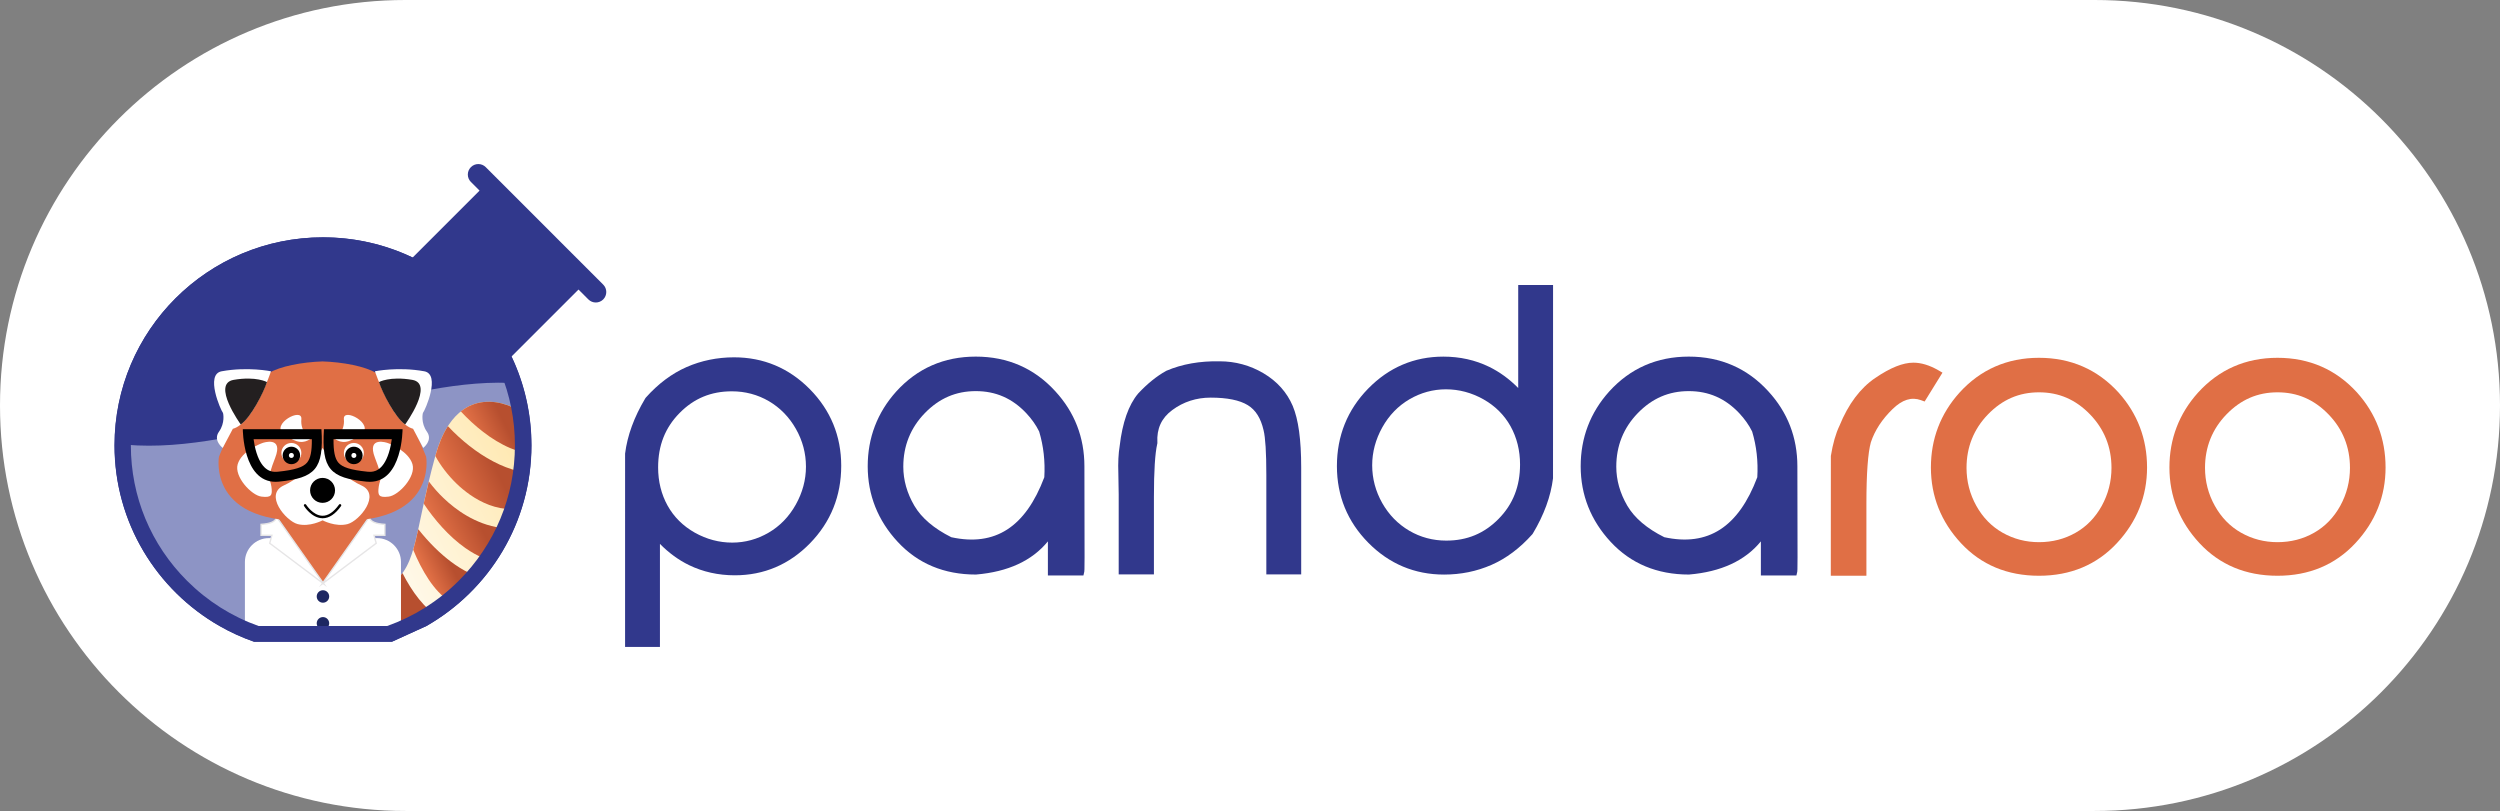
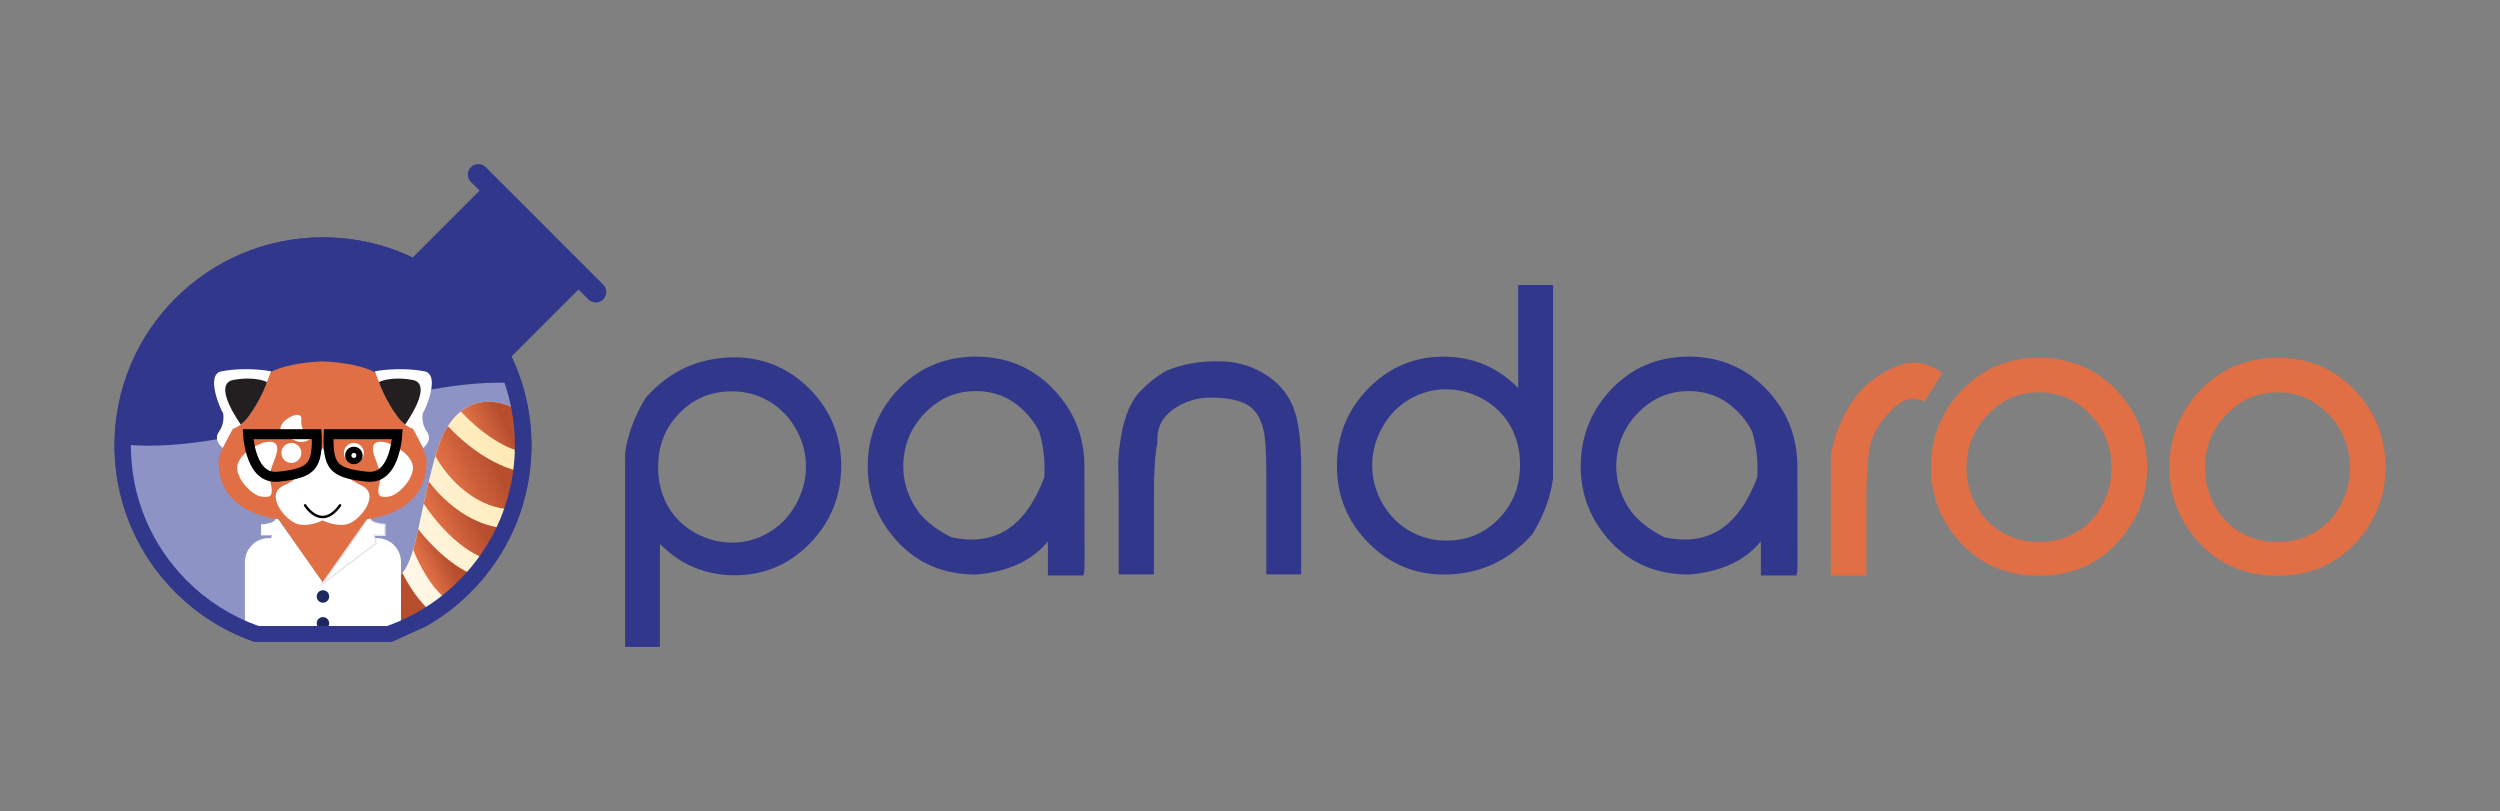
<svg xmlns="http://www.w3.org/2000/svg" xmlns:xlink="http://www.w3.org/1999/xlink" version="1.1" id="Calque_1" x="0px" y="0px" width="165px" height="53.524px" viewBox="0 0 165 53.524" enable-background="new 0 0 165 53.524" xml:space="preserve">
  <rect x="0" y="0" width="165" height="53.524" fill="#808080" stroke="none" />
  <g id="Logo_4_">
-     <path fill="#FFFFFF" d="M138.238,53.524H26.763C11.982,53.524,0,41.542,0,26.762l0,0C0,11.981,11.982,0,26.763,0h111.476   C153.019,0,165,11.981,165,26.762l0,0C165,41.542,153.019,53.524,138.238,53.524z" />
    <g id="Logo_Pandaroo_horizontal_7_">
      <g id="pandaroo_21_">
        <g>
          <path fill="#31388C" d="M53.447,25.683c-1.377-1.393-3.061-2.1-5-2.1c-0.553,0-1.093,0.055-1.616,0.162      c-0.522,0.107-1.029,0.267-1.515,0.48c-0.973,0.427-1.879,1.104-2.693,2.018l-0.035,0.049c-0.734,1.227-1.184,2.453-1.332,3.646      l-0.001,12.76h2.301v-6.801c0.59,0.598,1.234,1.067,1.923,1.402c0.915,0.444,1.93,0.671,3.016,0.671      c1.927,0,3.597-0.711,4.966-2.113c1.366-1.4,2.06-3.121,2.06-5.116C55.52,28.777,54.821,27.076,53.447,25.683z M48.327,35.812      c-0.865,0-1.695-0.222-2.473-0.658c-0.772-0.436-1.374-1.033-1.79-1.777c-0.417-0.749-0.628-1.6-0.628-2.528      c0-1.447,0.462-2.621,1.414-3.588c0.949-0.965,2.078-1.434,3.452-1.434c0.887,0,1.71,0.221,2.45,0.654      c0.74,0.436,1.338,1.049,1.777,1.825c0.441,0.775,0.664,1.615,0.664,2.495c0,0.864-0.226,1.706-0.671,2.502      c-0.443,0.794-1.047,1.418-1.794,1.853C49.982,35.591,49.174,35.812,48.327,35.812z" />
        </g>
        <g>
          <path fill="#31388C" d="M71.571,30.776c0-1.903-0.647-3.57-1.921-4.953c-1.386-1.518-3.151-2.287-5.248-2.287      s-3.862,0.773-5.249,2.302c-1.25,1.391-1.884,3.052-1.884,4.938c0,1.896,0.669,3.578,1.989,4.997      c1.324,1.425,3.057,2.147,5.144,2.147l0.025-0.001c2.105-0.178,3.692-0.912,4.734-2.188v2.249h2.346l0.056-0.247      C71.578,37.668,71.595,37.593,71.571,30.776z M60.346,33.376c-0.482-0.823-0.728-1.69-0.728-2.575      c0-1.374,0.478-2.562,1.417-3.531c0.949-0.979,2.052-1.456,3.367-1.456s2.404,0.475,3.329,1.453      c0.36,0.383,0.647,0.79,0.854,1.213c0.288,0.957,0.402,1.973,0.34,3.018c-1.24,3.293-3.248,4.588-6.138,3.959      C61.643,34.886,60.82,34.185,60.346,33.376z" />
        </g>
        <g>
          <path fill="#31388C" d="M85.879,30.859v7.05h-2.301v-6.559c0-1.48-0.062-2.476-0.183-2.958      c-0.183-0.795-0.521-1.333-1.041-1.652c-0.536-0.329-1.359-0.497-2.45-0.497c-0.945,0-1.799,0.276-2.535,0.822      c-0.712,0.526-1.033,1.228-0.982,2.142l0.001,0.045l-0.01,0.044c-0.145,0.625-0.219,1.803-0.219,3.498v5.115h-2.325V32.63      l-0.023-1.395c-0.025-0.696,0.005-1.304,0.088-1.8c0.179-1.545,0.589-2.714,1.216-3.458l0.011-0.013      c0.593-0.635,1.209-1.133,1.831-1.481l0.03-0.015c1.024-0.438,2.203-0.647,3.51-0.622c1.033,0,2.008,0.266,2.895,0.79      c0.895,0.53,1.543,1.255,1.927,2.152C85.694,27.678,85.879,29.01,85.879,30.859z" />
        </g>
        <g>
          <path fill="#31388C" d="M100.202,18.808v6.8c-0.59-0.597-1.235-1.066-1.923-1.4c-0.916-0.446-1.93-0.671-3.017-0.671      c-1.926,0-3.596,0.711-4.965,2.113c-1.367,1.398-2.061,3.121-2.061,5.115c0,1.964,0.698,3.665,2.073,5.057      c1.377,1.394,3.06,2.1,5.001,2.1c0.553,0,1.093-0.055,1.614-0.16c0.523-0.107,1.03-0.269,1.515-0.48      c0.974-0.427,1.879-1.105,2.694-2.02l0.034-0.048c0.736-1.227,1.185-2.452,1.332-3.646l0.003-12.76H100.202z M99.971,32.631      c-0.234,0.596-0.587,1.132-1.063,1.614c-0.951,0.966-2.08,1.435-3.453,1.435c-0.887,0-1.711-0.221-2.449-0.656      c-0.741-0.436-1.339-1.048-1.779-1.823c-0.439-0.775-0.663-1.616-0.663-2.495c0-0.865,0.226-1.708,0.67-2.504      c0.443-0.793,1.047-1.416,1.794-1.852c0.748-0.435,1.556-0.655,2.403-0.655c0.864,0,1.695,0.222,2.472,0.658      c0.772,0.434,1.375,1.033,1.791,1.776c0.416,0.75,0.629,1.6,0.629,2.528C100.322,31.381,100.207,32.036,99.971,32.631z" />
        </g>
        <g>
          <path fill="#31388C" d="M118.627,30.776c0-1.903-0.646-3.57-1.921-4.953c-1.386-1.518-3.151-2.287-5.248-2.287      c-2.098,0-3.863,0.773-5.25,2.302c-1.25,1.391-1.883,3.052-1.883,4.938c0,1.896,0.669,3.578,1.988,4.997      c1.326,1.425,3.057,2.147,5.145,2.147l0.026-0.001c2.104-0.178,3.691-0.912,4.734-2.188v2.249h2.346l0.056-0.247      C118.634,37.668,118.651,37.593,118.627,30.776z M109.845,35.456c-1.146-0.57-1.969-1.271-2.444-2.08      c-0.48-0.823-0.726-1.69-0.726-2.575c0-1.374,0.476-2.562,1.416-3.531c0.949-0.979,2.051-1.456,3.367-1.456      c1.314,0,2.404,0.475,3.329,1.453c0.359,0.383,0.647,0.79,0.855,1.213c0.288,0.957,0.402,1.973,0.34,3.018      C114.741,34.79,112.733,36.085,109.845,35.456z" />
        </g>
        <g>
          <path fill="#E06F45" d="M128.203,24.596l-1.177,1.904l-0.242-0.089c-0.622-0.228-1.235-0.034-1.875,0.588      c-0.689,0.669-1.171,1.405-1.431,2.189c-0.194,0.693-0.295,2.067-0.295,4.067v4.745h-2.35l0.004-7.911      c0.131-0.81,0.323-1.482,0.573-2c0.576-1.417,1.369-2.474,2.355-3.143c1.002-0.68,1.824-1.01,2.518-1.01      c0.515,0,1.066,0.168,1.638,0.496L128.203,24.596z" />
        </g>
        <g>
          <path fill="#E06F45" d="M139.821,25.903c-1.386-1.518-3.15-2.288-5.248-2.288c-2.097,0-3.862,0.773-5.249,2.302      c-1.25,1.391-1.884,3.052-1.884,4.939c0,1.896,0.669,3.578,1.988,4.996c1.326,1.426,3.057,2.148,5.145,2.148      c2.08,0,3.809-0.723,5.139-2.148c1.324-1.418,1.994-3.101,1.994-4.996C141.706,28.962,141.073,27.297,139.821,25.903z       M136.991,35.161c-0.725,0.413-1.538,0.622-2.418,0.622c-0.863,0-1.671-0.21-2.399-0.622c-0.726-0.411-1.311-1.009-1.737-1.778      c-0.43-0.771-0.646-1.614-0.646-2.503c0-1.374,0.477-2.561,1.415-3.53c0.95-0.98,2.053-1.457,3.368-1.457      c1.317,0,2.418,0.477,3.368,1.457c0.939,0.97,1.416,2.156,1.416,3.53c0,0.889-0.216,1.731-0.641,2.505      C138.292,34.153,137.714,34.752,136.991,35.161z" />
        </g>
        <g>
          <path fill="#E06F45" d="M155.562,25.903c-1.385-1.518-3.151-2.288-5.247-2.288c-2.097,0-3.863,0.773-5.249,2.302      c-1.25,1.391-1.884,3.052-1.884,4.939c0,1.896,0.669,3.578,1.988,4.996c1.326,1.426,3.057,2.148,5.145,2.148      c2.08,0,3.808-0.723,5.138-2.148c1.324-1.418,1.995-3.101,1.995-4.996C157.447,28.962,156.813,27.297,155.562,25.903z       M152.731,35.161c-0.724,0.413-1.537,0.622-2.417,0.622c-0.864,0-1.671-0.21-2.399-0.622c-0.727-0.411-1.31-1.009-1.736-1.778      c-0.431-0.771-0.648-1.614-0.648-2.503c0-1.374,0.477-2.561,1.416-3.53c0.95-0.98,2.053-1.457,3.368-1.457      s2.418,0.477,3.368,1.457c0.939,0.97,1.415,2.156,1.415,3.53c0,0.889-0.216,1.731-0.641,2.505      C154.033,34.153,153.453,34.752,152.731,35.161z" />
        </g>
      </g>
      <g>
        <path fill="#31388C" d="M39.813,19.762c-0.137,0.135-0.313,0.203-0.491,0.203c-0.176,0-0.354-0.068-0.489-0.203l-0.652-0.652     l-4.417,4.416c0.844,1.779,1.316,3.768,1.316,5.867c0,5.103-2.791,9.557-6.933,11.923l-2.274,1.037H16.77     c-0.794-0.276-1.555-0.626-2.275-1.037c-4.141-2.366-6.932-6.82-6.932-11.923c0-7.582,6.16-13.729,13.758-13.729     c2.118,0,4.124,0.478,5.916,1.331l4.414-4.414l-0.571-0.571c-0.271-0.271-0.271-0.708,0-0.979c0.271-0.271,0.709-0.271,0.979,0     l7.754,7.754C40.082,19.053,40.082,19.491,39.813,19.762z" />
        <path fill="#8D94C5" d="M33.588,25.269c0.463,1.334,0.718,2.766,0.718,4.258c0,7.172-5.813,12.562-12.985,12.562     c-7.171,0-12.983-5.39-12.983-12.562c0-0.058,0.003-0.116,0.004-0.174C16.101,30.032,25.996,24.989,33.588,25.269z" />
        <g>
          <defs>
            <path id="SVGID_1_" d="M33.588,25.269c0.463,1.334,0.718,2.766,0.718,4.258c0,7.172-5.813,12.562-12.985,12.562       c-7.171,0-12.983-5.39-12.983-12.562c0-0.058,0.003-0.116,0.004-0.174C16.101,30.032,25.996,24.989,33.588,25.269z" />
          </defs>
          <clipPath id="SVGID_2_">
            <use xlink:href="#SVGID_1_" overflow="visible" />
          </clipPath>
          <g clip-path="url(#SVGID_2_)">
            <linearGradient id="SVGID_3_" gradientUnits="userSpaceOnUse" x1="328.905" y1="136.378" x2="345.965" y2="136.378" gradientTransform="matrix(0.896 -0.445 0.445 0.896 -333.65 62.123)">
              <stop offset="0" style="stop-color:#FFFFFF" />
              <stop offset="1" style="stop-color:#FFE5A6" />
            </linearGradient>
            <path fill="url(#SVGID_3_)" d="M23.168,39.732c0,0-0.525,2.751,1.772,2.902c2.298,0.15,6.929-3.986,8.213-5.72       c2.522-3.401,4.138-6.228,2.763-8.308c-1.375-2.079-5.68-3.981-7.179,1.465c-1.498,5.445-1.141,7.67-3.354,8.665       C23.168,39.732,23.168,39.732,23.168,39.732z" />
            <g>
              <linearGradient id="SVGID_4_" gradientUnits="userSpaceOnUse" x1="328.905" y1="140.333" x2="334.374" y2="140.333" gradientTransform="matrix(0.896 -0.445 0.445 0.896 -333.65 62.123)">
                <stop offset="0" style="stop-color:#E06F45" />
                <stop offset="0.475" style="stop-color:#B74F2F" />
              </linearGradient>
              <path fill="url(#SVGID_4_)" d="M26.563,37.823c0.625,1.227,1.461,2.379,2.477,2.949c-1.491,1.094-3.042,1.932-4.099,1.862        c-2.298-0.151-1.772-2.902-1.772-2.902s0,0,2.215-0.994C25.896,38.506,26.271,38.21,26.563,37.823z" />
              <linearGradient id="SVGID_5_" gradientUnits="userSpaceOnUse" x1="334.752" y1="138.995" x2="338.168" y2="138.995" gradientTransform="matrix(0.896 -0.445 0.445 0.896 -333.65 62.123)">
                <stop offset="0" style="stop-color:#E06F45" />
                <stop offset="0.475" style="stop-color:#B74F2F" />
              </linearGradient>
              <path fill="url(#SVGID_5_)" d="M32.004,38.213c-0.514,0.52-1.129,1.087-1.789,1.638c-0.19-0.028-0.382-0.099-0.576-0.213        c-0.981-0.57-1.817-2.018-2.369-3.354c0.117-0.399,0.225-0.851,0.335-1.357C29.022,36.706,30.537,37.819,32.004,38.213z" />
              <linearGradient id="SVGID_6_" gradientUnits="userSpaceOnUse" x1="336.761" y1="137.124" x2="342.029" y2="137.124" gradientTransform="matrix(0.896 -0.445 0.445 0.896 -333.65 62.123)">
                <stop offset="0" style="stop-color:#E06F45" />
                <stop offset="0.475" style="stop-color:#B74F2F" />
              </linearGradient>
              <path fill="url(#SVGID_6_)" d="M33.037,34.836c0.533,0.076,1.067,0.067,1.591-0.022c-0.437,0.672-0.935,1.374-1.475,2.102        c-0.041,0.056-0.085,0.112-0.132,0.173c0,0,0,0-0.001,0c-0.725-0.041-1.496-0.348-2.308-0.919        c-1.105-0.778-2.045-1.876-2.747-2.929c0.1-0.455,0.21-0.941,0.335-1.467c0.293,0.391,0.618,0.761,0.966,1.094        C30.066,33.635,31.371,34.6,33.037,34.836z" />
              <linearGradient id="SVGID_7_" gradientUnits="userSpaceOnUse" x1="338.845" y1="134.581" x2="345.19" y2="134.581" gradientTransform="matrix(0.896 -0.445 0.445 0.896 -333.65 62.123)">
                <stop offset="0" style="stop-color:#E06F45" />
                <stop offset="0.475" style="stop-color:#B74F2F" />
              </linearGradient>
              <path fill="url(#SVGID_7_)" d="M36.335,31.144c-0.126,0.632-0.382,1.305-0.743,2.016l-0.014,0.007        c-2.438,1.21-4.548-0.385-5.422-1.224c-0.617-0.592-1.091-1.238-1.425-1.848c0.002-0.007,0.004-0.016,0.006-0.023        c0.221-0.8,0.502-1.442,0.825-1.945c0.109,0.119,0.226,0.237,0.345,0.354C31.699,30.249,34.13,31.631,36.335,31.144z" />
              <linearGradient id="SVGID_8_" gradientUnits="userSpaceOnUse" x1="341.66" y1="132.971" x2="345.966" y2="132.971" gradientTransform="matrix(0.896 -0.445 0.445 0.896 -333.65 62.123)">
                <stop offset="0" style="stop-color:#E06F45" />
                <stop offset="0.475" style="stop-color:#B74F2F" />
              </linearGradient>
              <path fill="url(#SVGID_8_)" d="M36.38,29.794c-0.791,0.279-1.694,0.206-2.698-0.217c-1.256-0.527-2.418-1.505-3.266-2.423        c1.9-1.505,4.489-0.074,5.5,1.454C36.163,28.979,36.313,29.375,36.38,29.794z" />
            </g>
          </g>
        </g>
        <g>
          <path fill="#FFFFFF" d="M26.466,41.569H16.164v-4.478c0-0.866,0.709-1.575,1.575-1.575h1.188l2.383,2.948l2.389-2.948h1.191      c0.866,0,1.575,0.709,1.575,1.575V41.569z" />
          <circle fill="#1D2762" cx="21.315" cy="39.367" r="0.412" />
          <circle fill="#1D2762" cx="21.315" cy="41.139" r="0.412" />
          <polygon fill="#E06F45" points="18.111,33.835 24.531,33.817 21.315,38.543     " />
          <g>
            <path fill="#FFFFFF" d="M18.23,34.083c0,0,0.143,0.46-1.001,0.525v0.722h0.715l-0.143,0.524l3.573,2.689L18.23,34.083z" />
-             <path fill="#E6E5E6" d="M21.583,38.757l-3.834-2.884l0.135-0.497h-0.7v-0.812l0.043-0.002c0.609-0.035,0.835-0.181,0.918-0.296       c0.063-0.09,0.043-0.166,0.042-0.17l-0.075-0.262L21.583,38.757z M17.854,35.837l3.313,2.493l-2.898-4.111       c-0.01,0.03-0.024,0.063-0.048,0.097c-0.131,0.189-0.449,0.303-0.946,0.337v0.631h0.73L17.854,35.837z" />
          </g>
          <g>
            <path fill="#FFFFFF" d="M24.399,34.083c0,0-0.143,0.46,1.001,0.525v0.722h-0.715l0.143,0.524l-3.573,2.689L24.399,34.083z" />
            <path fill="#E6E5E6" d="M21.048,38.757l3.483-4.939l-0.087,0.28c-0.002,0.005-0.021,0.08,0.042,0.169       c0.082,0.115,0.308,0.261,0.917,0.296l0.043,0.002v0.812h-0.7l0.136,0.497L21.048,38.757z M24.361,34.219l-2.899,4.111       l3.314-2.493l-0.151-0.554h0.729v-0.631c-0.497-0.034-0.815-0.147-0.946-0.337C24.386,34.282,24.37,34.249,24.361,34.219z" />
          </g>
        </g>
        <g>
          <path fill="#E06F45" d="M21.316,23.852c-1.394,0.045-2.851,0.329-3.569,0.769c-1.483,0.907-3.296,5.521-3.296,5.521      s-0.823,4.613,6.345,4.201h0.986c7.168,0.412,6.344-4.201,6.344-4.201s-1.813-4.613-3.296-5.521      c-0.719-0.439-2.176-0.724-3.569-0.769" />
          <path fill="#FFFFFF" d="M15.368,28.3c1.381-0.368,2.517-3.795,2.517-3.795s-1.53-0.316-3.258,0      c-1.102,0.202-0.052,2.578,0.085,2.74c0.024,0.029,0.152,0.671-0.26,1.247c-0.412,0.577,0.247,1.071,0.247,1.071L15.368,28.3z" />
          <path fill="#231F20" d="M15.891,28.017c0,0-1.954-2.692-0.467-2.947c1.486-0.254,2.196,0.148,2.196,0.148      C17.387,25.928,16.578,27.521,15.891,28.017z" />
          <path fill="#FFFFFF" d="M27.263,28.3c-1.382-0.368-2.518-3.795-2.518-3.795s1.53-0.316,3.258,0      c1.102,0.202,0.052,2.578-0.085,2.74c-0.023,0.029-0.152,0.671,0.26,1.247c0.412,0.577-0.247,1.071-0.247,1.071L27.263,28.3z" />
          <path fill="#231F20" d="M26.739,28.017c0,0,1.954-2.692,0.467-2.947c-1.486-0.254-2.196,0.148-2.196,0.148      C25.244,25.928,26.052,27.521,26.739,28.017z" />
          <path fill="#FFFFFF" d="M17.336,29.234c0,0,1.4-0.494,0.823,0.988c-0.576,1.483-0.329,1.318-0.247,1.895      c0.083,0.577,0,0.742-0.659,0.659c-0.658-0.082-1.812-1.317-1.564-2.142S17.089,29.316,17.336,29.234z" />
          <path fill="#FFFFFF" d="M25.574,29.234c0,0-1.4-0.494-0.824,0.988c0.577,1.483,0.33,1.318,0.247,1.895      c-0.082,0.577,0,0.742,0.659,0.659c0.659-0.082,1.813-1.317,1.566-2.142C26.975,29.811,25.821,29.316,25.574,29.234z" />
          <path fill="#FFFFFF" d="M20.467,28.987c0,0-0.659-0.494-0.577-1.318s-2.06,0.33-1.153,0.988      C19.643,29.316,20.055,29.234,20.467,28.987z" />
-           <path fill="#FFFFFF" d="M22.12,28.987c0,0,0.659-0.494,0.576-1.318c-0.082-0.824,2.06,0.33,1.153,0.988      C22.943,29.316,22.532,29.234,22.12,28.987z" />
          <g>
            <circle fill="#FFFFFF" cx="19.23" cy="29.894" r="0.659" />
-             <circle cx="19.231" cy="30.059" r="0.577" />
            <circle fill="#FFFFFF" cx="19.231" cy="30.059" r="0.165" />
          </g>
          <g>
            <circle fill="#FFFFFF" cx="23.355" cy="29.894" r="0.659" />
            <circle cx="23.356" cy="30.059" r="0.577" />
            <circle fill="#FFFFFF" cx="23.356" cy="30.059" r="0.165" />
          </g>
          <path fill="#FFFFFF" d="M22.943,34.589c0.771-0.203,2.24-1.952,0.903-2.554c-1.647-0.741-2.554-2.472-2.554-2.472      s-0.905,1.73-2.554,2.472c-1.336,0.602,0.133,2.351,0.903,2.554c0.796,0.211,1.65-0.247,1.65-0.247S22.148,34.8,22.943,34.589z" />
-           <circle cx="21.289" cy="32.365" r="0.824" />
          <g>
            <path d="M21.295,34.205c-0.011,0-0.021,0-0.032-0.001c-0.704-0.023-1.178-0.775-1.197-0.808       c-0.024-0.038-0.013-0.089,0.026-0.113c0.039-0.023,0.09-0.012,0.113,0.027c0.005,0.007,0.448,0.709,1.063,0.729       c0.377,0.013,0.751-0.235,1.107-0.734c0.026-0.037,0.078-0.046,0.115-0.02c0.037,0.027,0.045,0.078,0.019,0.115       C22.128,33.935,21.721,34.205,21.295,34.205z" />
          </g>
          <path d="M20.581,28.987c0.01,0.8-0.09,1.275-0.314,1.544c-0.263,0.313-0.818,0.487-1.921,0.602      c-0.054,0.006-0.105,0.008-0.156,0.008c-0.213,0-0.86,0-1.258-1.25c-0.101-0.315-0.16-0.636-0.195-0.903H20.581 M21.215,28.328      h-5.19c0,0,0,3.472,2.165,3.472c0.072,0,0.147-0.004,0.224-0.012C20.803,31.541,21.38,30.965,21.215,28.328L21.215,28.328z" />
          <path d="M25.858,28.987c-0.036,0.268-0.096,0.588-0.196,0.903c-0.397,1.25-1.045,1.25-1.258,1.25      c-0.05,0-0.103-0.002-0.156-0.008c-1.102-0.114-1.658-0.288-1.92-0.602c-0.225-0.269-0.325-0.744-0.315-1.544H25.858       M26.569,28.328H21.38c-0.165,2.637,0.411,3.213,2.801,3.46c0.077,0.008,0.151,0.012,0.224,0.012      C26.569,31.8,26.569,28.328,26.569,28.328L26.569,28.328z" />
        </g>
        <g>
          <path fill="#31388C" d="M21.312,15.664c-7.599,0-13.758,6.146-13.758,13.729c0,5.104,2.79,9.558,6.932,11.924      c0.72,0.411,1.48,0.76,2.274,1.036h9.103l2.274-1.036c4.142-2.366,6.933-6.82,6.933-11.924      C35.069,21.811,28.909,15.664,21.312,15.664z M30.272,38.335c-1.355,1.353-2.963,2.36-4.718,2.981h-8.488      c-1.755-0.621-3.362-1.629-4.718-2.981c-2.394-2.389-3.712-5.563-3.712-8.942c0-3.378,1.318-6.554,3.712-8.942      s5.578-3.704,8.963-3.704s6.567,1.315,8.961,3.704s3.712,5.564,3.712,8.942C33.984,32.771,32.666,35.946,30.272,38.335z" />
        </g>
      </g>
    </g>
  </g>
</svg>